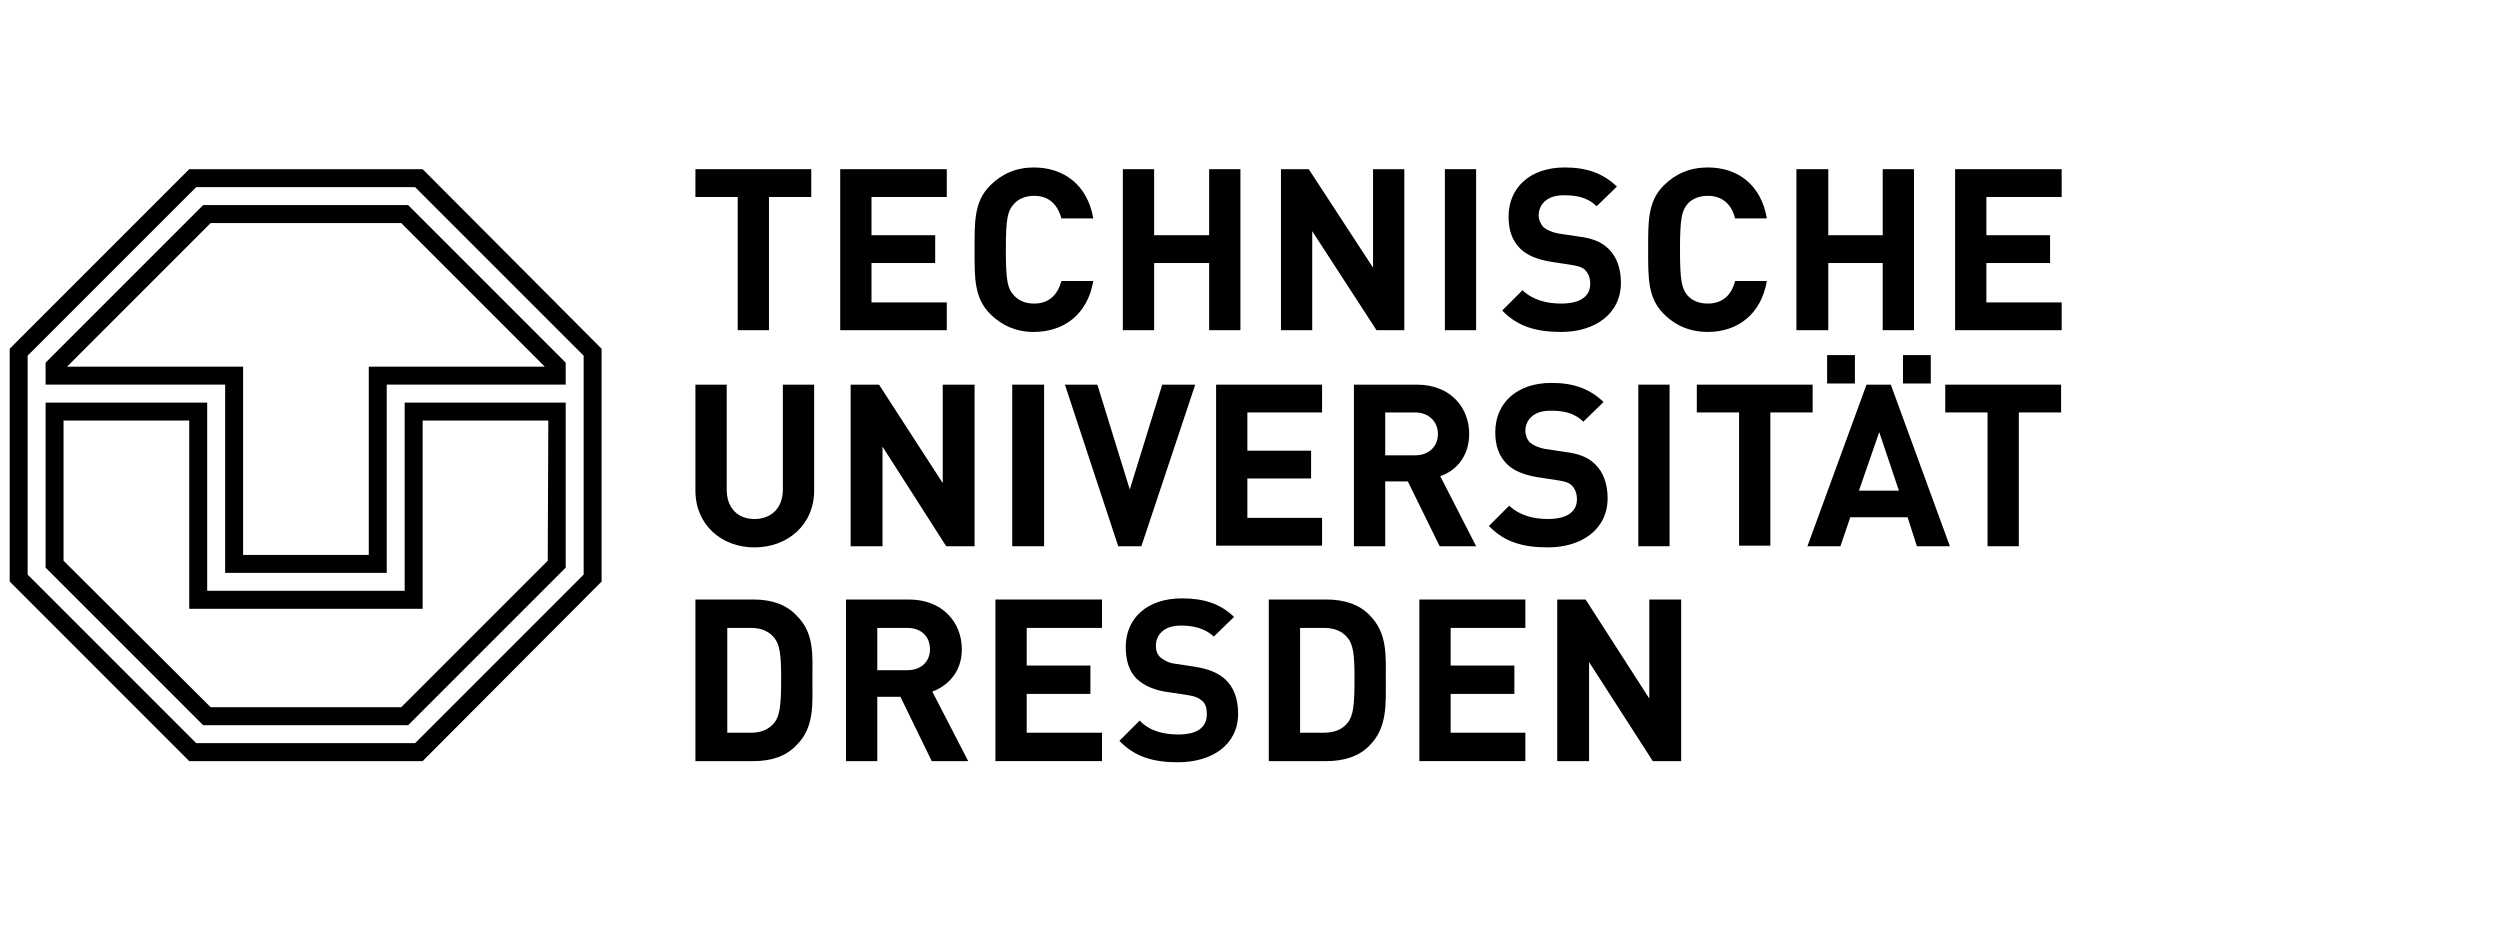
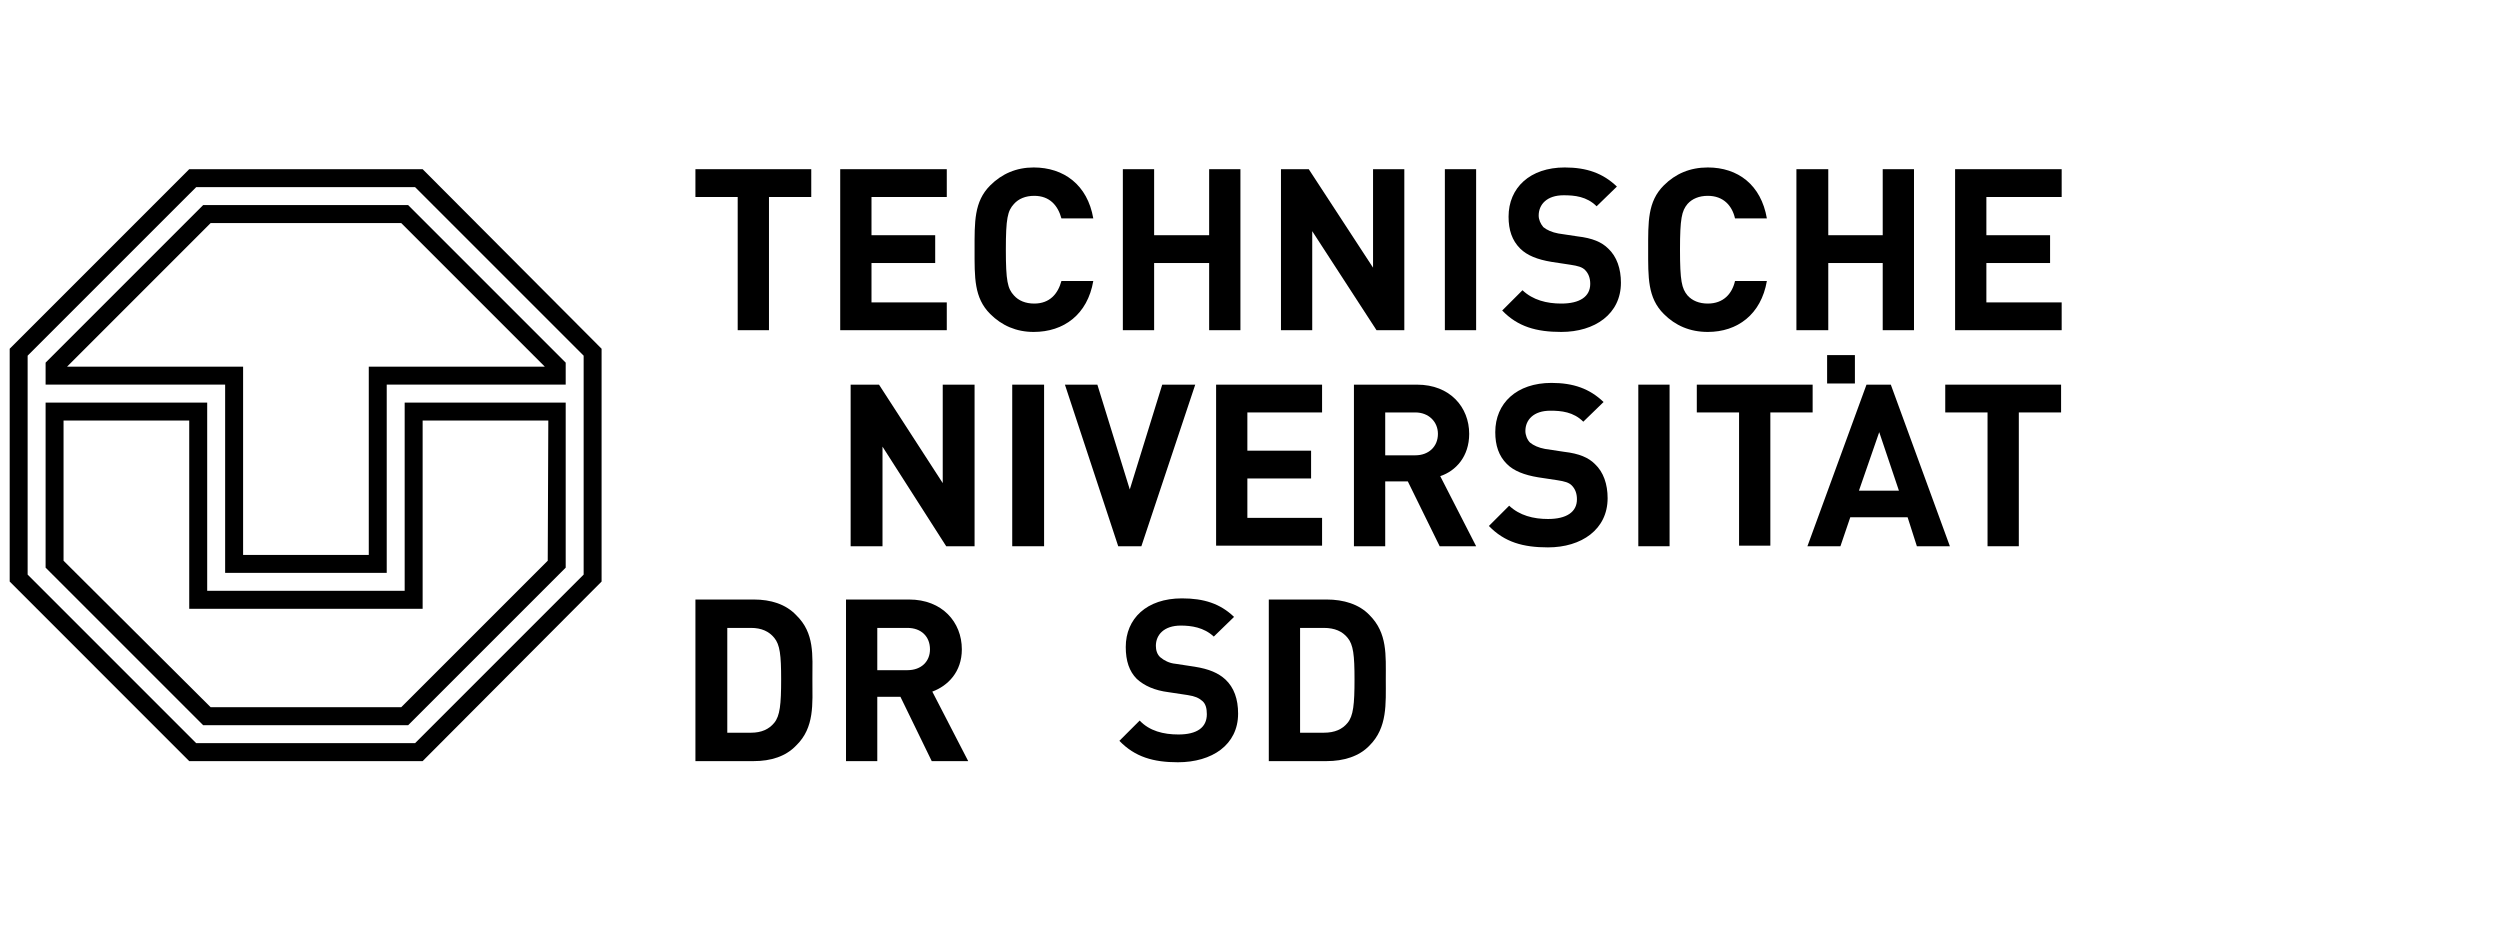
<svg xmlns="http://www.w3.org/2000/svg" width="129" height="48" viewBox="0 0 129 48" fill="none">
  <path fill-rule="evenodd" clip-rule="evenodd" d="M94.279 18.323V19.788H95.713V18.323H94.279Z" fill="black" />
-   <path fill-rule="evenodd" clip-rule="evenodd" d="M98.194 18.323V19.788H99.628V18.323H98.194Z" fill="black" />
  <path fill-rule="evenodd" clip-rule="evenodd" d="M76.169 28.186L74.316 24.569C75.123 24.301 75.81 23.554 75.81 22.388C75.81 21.013 74.824 19.848 73.121 19.848H69.863V28.186H71.477V24.839H72.643L74.287 28.186H76.169ZM74.197 22.388C74.197 23.046 73.718 23.494 73.031 23.494H71.477V21.282H73.031C73.718 21.282 74.197 21.761 74.197 22.388Z" fill="black" />
  <path fill-rule="evenodd" clip-rule="evenodd" d="M100.614 28.186L97.566 19.848H96.311L93.263 28.186H94.966L95.474 26.692H98.433L98.911 28.186H100.614ZM97.984 25.317H95.922L96.968 22.299L97.984 25.317Z" fill="black" />
-   <path fill-rule="evenodd" clip-rule="evenodd" d="M42.01 25.317V19.848H40.396V25.257C40.396 26.213 39.799 26.781 38.932 26.781C38.065 26.781 37.498 26.213 37.498 25.257V19.848H35.884V25.317C35.884 27.08 37.229 28.246 38.932 28.246C40.636 28.246 42.01 27.08 42.01 25.317Z" fill="black" />
  <path fill-rule="evenodd" clip-rule="evenodd" d="M50.288 28.186V19.848H48.645V24.928L45.357 19.848H43.893V28.186H45.537V23.046L48.824 28.186H50.288Z" fill="black" />
  <path fill-rule="evenodd" clip-rule="evenodd" d="M53.875 28.186V19.848H52.231V28.186H53.875Z" fill="black" />
  <path fill-rule="evenodd" clip-rule="evenodd" d="M61.674 19.848H59.971L58.297 25.257L56.624 19.848H54.95L57.7 28.186H58.895L61.674 19.848Z" fill="black" />
  <path fill-rule="evenodd" clip-rule="evenodd" d="M68.219 28.156V26.722H64.364V24.689H67.652V23.255H64.364V21.282H68.219V19.848H62.751V28.156H68.219Z" fill="black" />
  <path fill-rule="evenodd" clip-rule="evenodd" d="M82.953 25.705C82.953 24.988 82.743 24.36 82.295 23.942C81.966 23.613 81.488 23.404 80.711 23.314L79.725 23.165C79.396 23.105 79.128 22.985 78.948 22.836C78.799 22.686 78.71 22.447 78.71 22.238C78.71 21.67 79.128 21.192 79.995 21.192C80.562 21.192 81.19 21.252 81.698 21.76L82.744 20.744C82.027 20.056 81.19 19.758 80.055 19.758C78.262 19.758 77.156 20.803 77.156 22.298C77.156 22.985 77.336 23.523 77.754 23.942C78.112 24.3 78.65 24.51 79.368 24.629L80.354 24.778C80.743 24.838 80.951 24.898 81.101 25.047C81.28 25.226 81.37 25.465 81.37 25.764C81.37 26.422 80.832 26.78 79.875 26.78C79.128 26.78 78.411 26.601 77.873 26.094L76.827 27.14C77.634 27.976 78.59 28.245 79.875 28.245C81.608 28.245 82.953 27.319 82.953 25.705Z" fill="black" />
  <path fill-rule="evenodd" clip-rule="evenodd" d="M86.15 28.186V19.848H84.537V28.186H86.15Z" fill="black" />
  <path fill-rule="evenodd" clip-rule="evenodd" d="M93.532 21.282V19.848H87.555V21.282H89.736V28.156H91.35V21.282H93.532Z" fill="black" />
  <path fill-rule="evenodd" clip-rule="evenodd" d="M106.352 21.282V19.848H100.375V21.282H102.557V28.186H104.171V21.282H106.352Z" fill="black" />
  <path fill-rule="evenodd" clip-rule="evenodd" d="M41.92 35.059C41.92 33.804 42.04 32.669 41.084 31.742C40.546 31.174 39.769 30.935 38.902 30.935H35.884V39.273H38.902C39.769 39.273 40.546 39.035 41.084 38.466C42.04 37.539 41.92 36.315 41.92 35.059ZM40.307 35.059C40.307 36.344 40.247 36.942 39.948 37.301C39.679 37.629 39.291 37.808 38.753 37.808H37.528V32.4H38.753C39.291 32.4 39.679 32.579 39.948 32.908C40.247 33.266 40.307 33.804 40.307 35.059Z" fill="black" />
  <path fill-rule="evenodd" clip-rule="evenodd" d="M49.959 39.273L48.107 35.687C48.914 35.388 49.631 34.67 49.631 33.505C49.631 32.1 48.615 30.935 46.911 30.935H43.654V39.273H45.268V35.956H46.463L48.077 39.273H49.959ZM47.987 33.505C47.987 34.133 47.539 34.581 46.822 34.581H45.268V32.4H46.822C47.539 32.4 47.987 32.848 47.987 33.505Z" fill="black" />
-   <path fill-rule="evenodd" clip-rule="evenodd" d="M56.863 39.273V37.808H52.978V35.806H56.265V34.342H52.978V32.4H56.863V30.935H51.364V39.273H56.863Z" fill="black" />
  <path fill-rule="evenodd" clip-rule="evenodd" d="M63.886 36.822C63.886 36.075 63.677 35.478 63.229 35.059C62.87 34.73 62.392 34.521 61.645 34.402L60.659 34.252C60.33 34.223 60.061 34.073 59.882 33.924C59.702 33.775 59.643 33.535 59.643 33.326C59.643 32.758 60.061 32.28 60.928 32.28C61.466 32.28 62.123 32.37 62.631 32.848L63.677 31.832C62.96 31.145 62.123 30.876 60.988 30.876C59.164 30.876 58.089 31.922 58.089 33.386C58.089 34.103 58.269 34.641 58.657 35.03C59.046 35.388 59.583 35.627 60.3 35.717L61.287 35.866C61.676 35.926 61.855 36.015 62.034 36.165C62.214 36.314 62.273 36.554 62.273 36.853C62.273 37.539 61.765 37.899 60.809 37.899C60.032 37.899 59.314 37.719 58.807 37.181L57.76 38.227C58.567 39.064 59.523 39.333 60.779 39.333C62.541 39.332 63.886 38.436 63.886 36.822Z" fill="black" />
  <path fill-rule="evenodd" clip-rule="evenodd" d="M71.507 35.059C71.507 33.804 71.596 32.669 70.67 31.742C70.132 31.174 69.325 30.935 68.458 30.935H65.47V39.273H68.458C69.325 39.273 70.132 39.035 70.67 38.466C71.596 37.539 71.507 36.315 71.507 35.059ZM69.893 35.059C69.893 36.344 69.832 36.942 69.534 37.301C69.266 37.629 68.877 37.808 68.309 37.808H67.084V32.4H68.309C68.877 32.4 69.266 32.579 69.534 32.908C69.833 33.266 69.893 33.804 69.893 35.059Z" fill="black" />
-   <path fill-rule="evenodd" clip-rule="evenodd" d="M78.709 39.273V37.808H74.853V35.806H78.141V34.342H74.853V32.4H78.709V30.935H73.24V39.273H78.709Z" fill="black" />
-   <path fill-rule="evenodd" clip-rule="evenodd" d="M86.748 39.273V30.935H85.104V36.045L81.817 30.935H80.353V39.273H81.996V34.163L85.284 39.273H86.748Z" fill="black" />
  <path fill-rule="evenodd" clip-rule="evenodd" d="M41.861 10.165V8.73H35.884V10.165H38.065V17.038H39.679V10.165H41.861Z" fill="black" />
  <path fill-rule="evenodd" clip-rule="evenodd" d="M48.854 17.038V15.604H44.969V13.572H48.256V12.137H44.969V10.165H48.854V8.73H43.355V17.038H48.854Z" fill="black" />
  <path fill-rule="evenodd" clip-rule="evenodd" d="M56.414 14.498H54.77C54.591 15.156 54.173 15.664 53.366 15.664C52.918 15.664 52.559 15.514 52.32 15.245C51.991 14.887 51.902 14.498 51.902 12.884C51.902 11.271 51.991 10.882 52.32 10.524C52.559 10.255 52.918 10.105 53.366 10.105C54.173 10.105 54.591 10.613 54.77 11.271H56.414C56.116 9.537 54.891 8.641 53.337 8.641C52.44 8.641 51.693 8.97 51.095 9.567C50.258 10.404 50.288 11.45 50.288 12.884C50.288 14.319 50.258 15.365 51.095 16.202C51.693 16.799 52.44 17.128 53.337 17.128C54.891 17.128 56.116 16.232 56.414 14.498Z" fill="black" />
  <path fill-rule="evenodd" clip-rule="evenodd" d="M64.006 17.038V8.73H62.392V12.137H59.553V8.73H57.939V17.038H59.553V13.572H62.392V17.038H64.006Z" fill="black" />
  <path fill-rule="evenodd" clip-rule="evenodd" d="M72.463 17.038V8.73H70.849V13.811L67.532 8.73H66.098V17.038H67.711V11.928L71.028 17.038H72.463Z" fill="black" />
  <path fill-rule="evenodd" clip-rule="evenodd" d="M76.168 17.038V8.73H74.555V17.038H76.168Z" fill="black" />
  <path fill-rule="evenodd" clip-rule="evenodd" d="M83.64 14.588C83.64 13.871 83.431 13.243 82.983 12.825C82.654 12.496 82.176 12.287 81.399 12.197L80.412 12.048C80.084 11.988 79.815 11.868 79.635 11.719C79.486 11.54 79.396 11.331 79.396 11.122C79.396 10.554 79.815 10.076 80.682 10.076C81.249 10.076 81.877 10.136 82.385 10.644L83.432 9.627C82.714 8.94 81.877 8.641 80.741 8.641C78.948 8.641 77.842 9.687 77.842 11.181C77.842 11.868 78.022 12.406 78.44 12.825C78.799 13.183 79.337 13.393 80.054 13.512L81.04 13.662C81.429 13.721 81.638 13.781 81.788 13.931C81.967 14.11 82.056 14.349 82.056 14.648C82.056 15.305 81.518 15.664 80.562 15.664C79.814 15.664 79.097 15.485 78.56 14.976L77.513 16.023C78.32 16.859 79.276 17.128 80.562 17.128C82.295 17.128 83.64 16.202 83.64 14.588Z" fill="black" />
  <path fill-rule="evenodd" clip-rule="evenodd" d="M91.171 14.498H89.527C89.378 15.156 88.93 15.664 88.123 15.664C87.674 15.664 87.316 15.514 87.076 15.245C86.778 14.887 86.688 14.498 86.688 12.884C86.688 11.271 86.778 10.882 87.076 10.524C87.315 10.255 87.674 10.105 88.123 10.105C88.93 10.105 89.378 10.613 89.527 11.271H91.171C90.872 9.537 89.677 8.641 88.123 8.641C87.196 8.641 86.449 8.97 85.852 9.567C85.014 10.404 85.045 11.45 85.045 12.884C85.045 14.319 85.015 15.365 85.852 16.202C86.449 16.799 87.196 17.128 88.123 17.128C89.647 17.128 90.872 16.232 91.171 14.498Z" fill="black" />
  <path fill-rule="evenodd" clip-rule="evenodd" d="M98.762 17.038V8.73H97.148V12.137H94.339V8.73H92.695V17.038H94.339V13.572H97.148V17.038H98.762Z" fill="black" />
  <path fill-rule="evenodd" clip-rule="evenodd" d="M106.382 17.038V15.604H102.497V13.572H105.784V12.137H102.497V10.165H106.382V8.73H100.883V17.038H106.382Z" fill="black" />
  <path fill-rule="evenodd" clip-rule="evenodd" d="M2.353 20.774H10.691V30.487H20.881V20.774H29.19V29.291L21.061 37.42H10.482L2.353 29.291V20.774ZM28.293 21.7H21.808V31.413H9.764V21.7H3.279V28.933L10.87 36.493H20.702L28.263 28.933L28.293 21.7ZM28.114 18.921L20.702 11.509H10.87L3.459 18.921H12.544V28.634H19.029V18.921H28.114ZM29.19 19.847H19.955V29.56H11.617V19.847H2.353V18.712L10.482 10.583H21.061L29.19 18.712V19.847ZM0.5 17.995V30.008L9.764 39.273H21.808L31.042 30.008V17.995L21.808 8.73H9.764L0.5 17.995ZM1.426 18.353V29.649L10.123 38.346H21.419L30.116 29.649V18.353L21.419 9.657H10.123L1.426 18.353Z" fill="black" />
</svg>